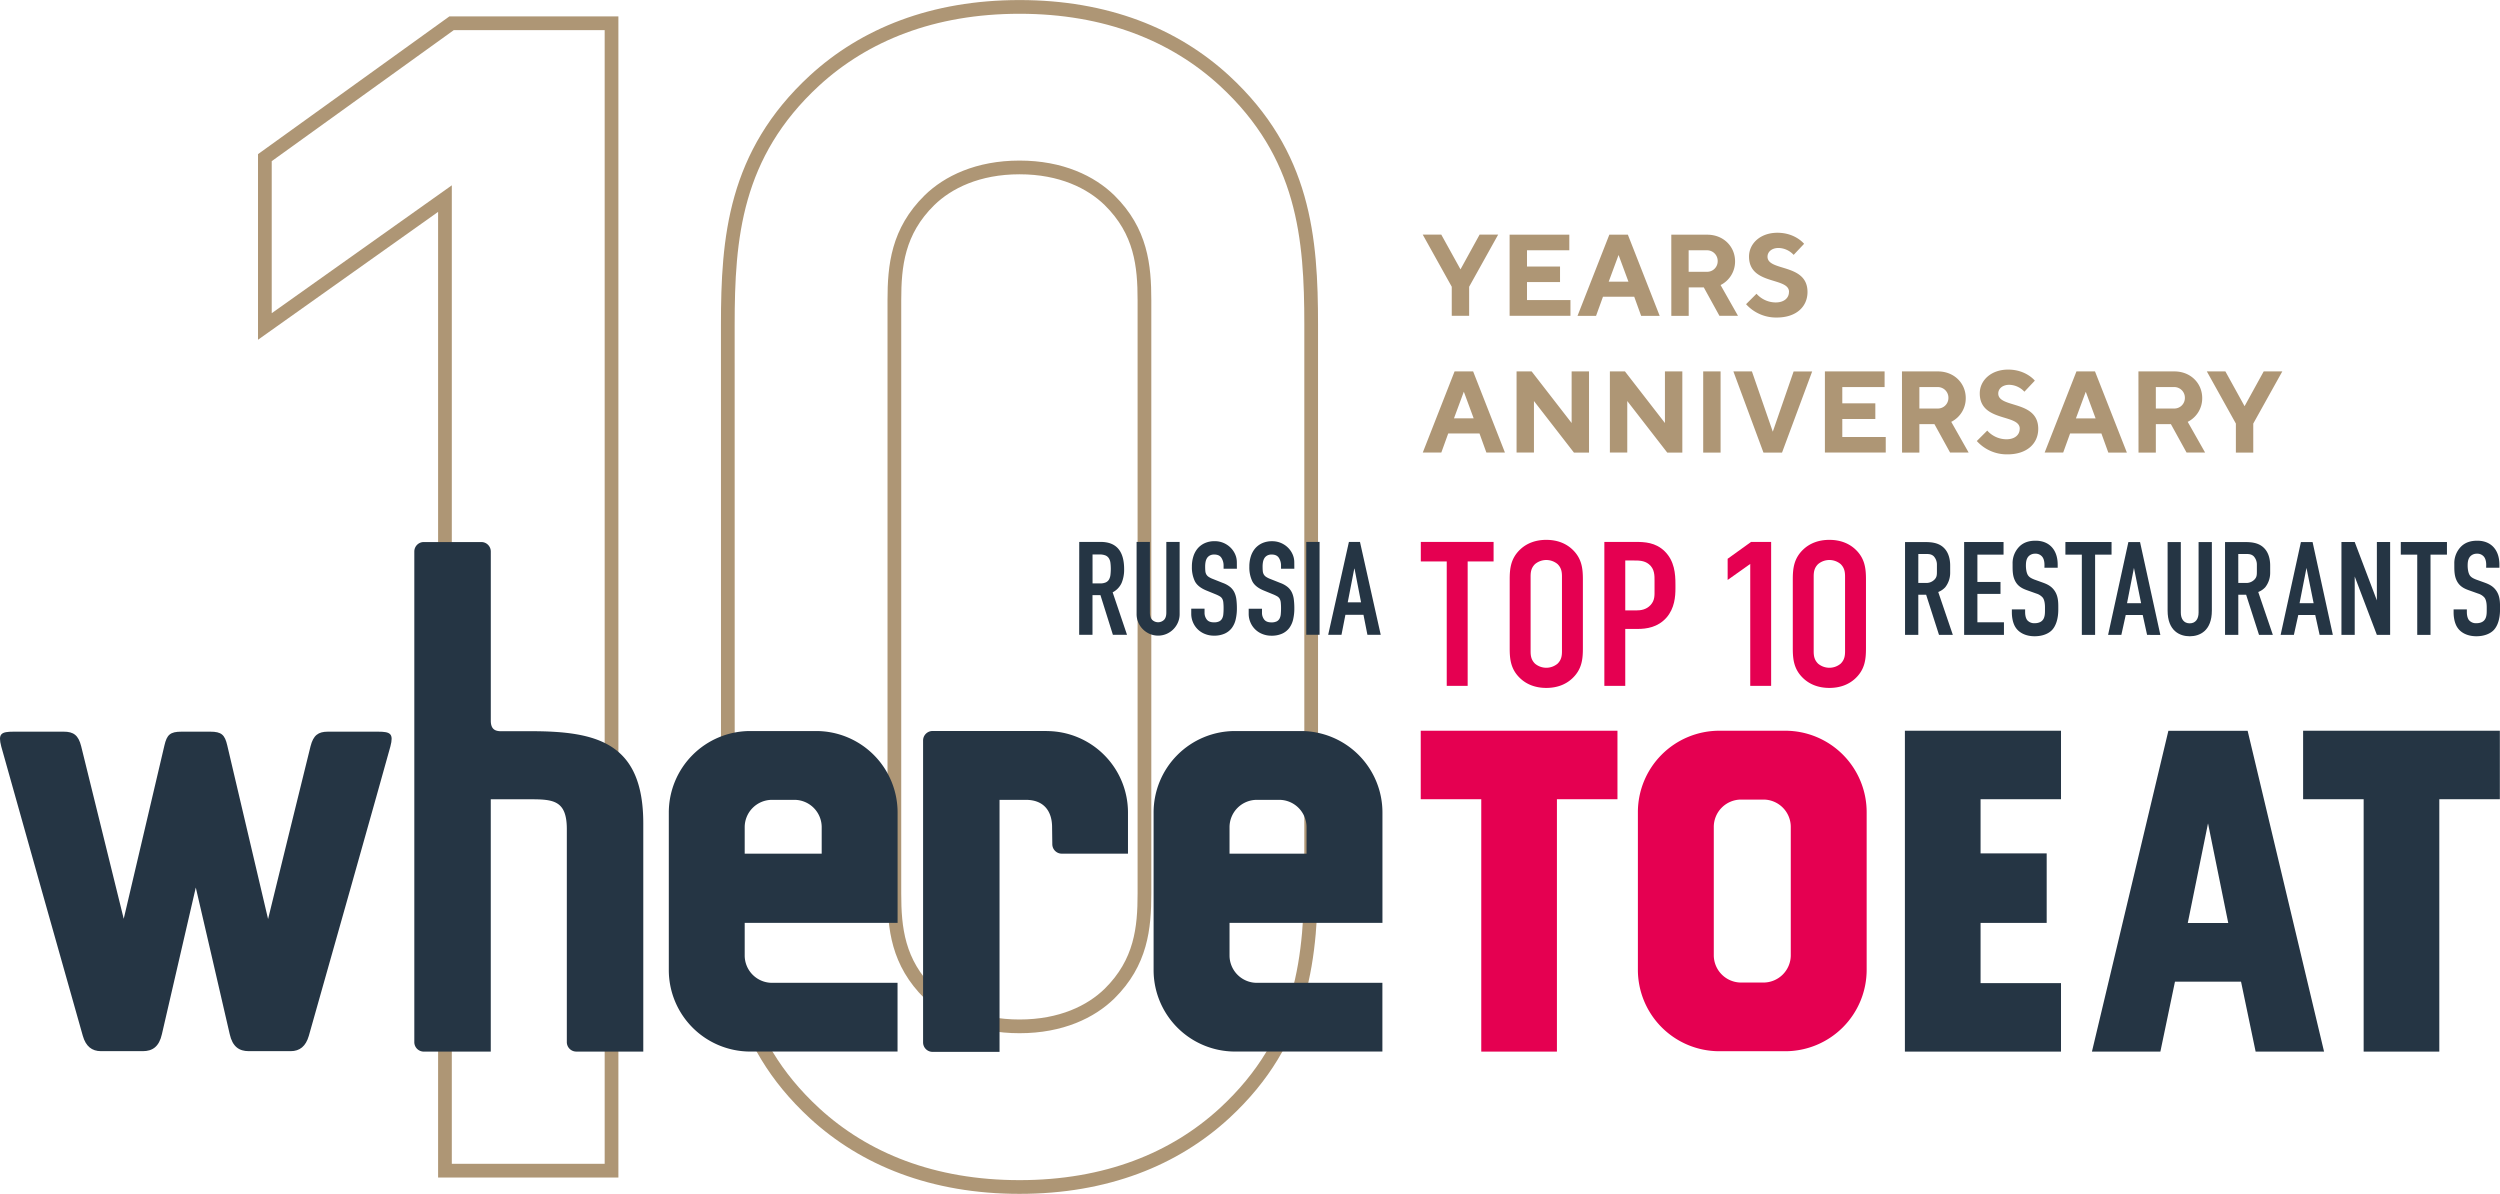
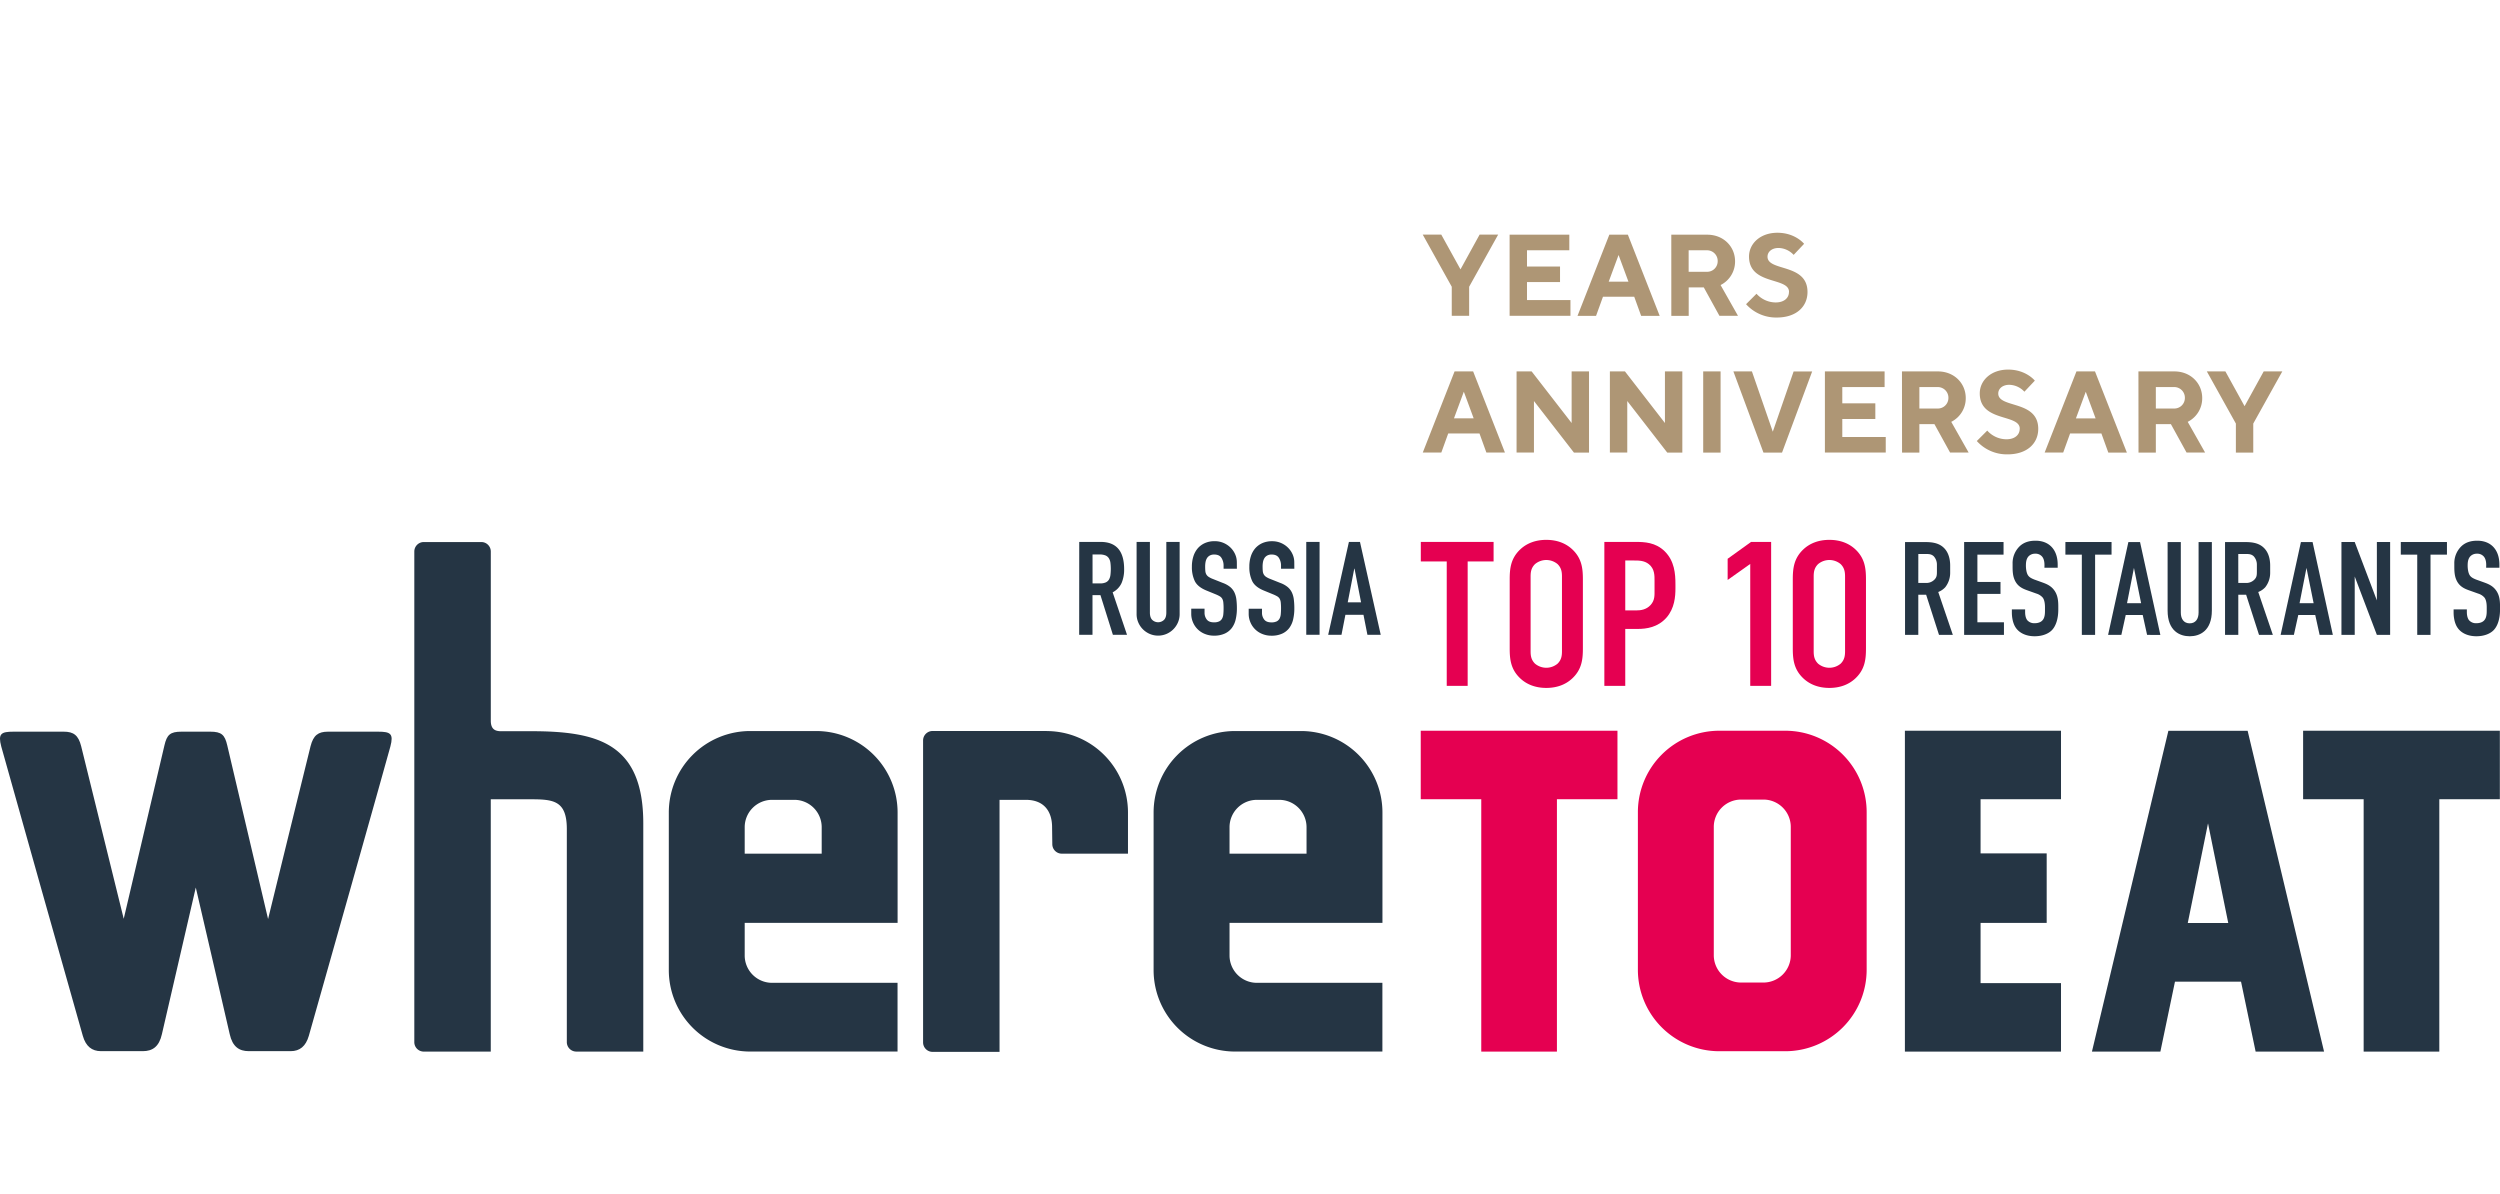
<svg xmlns="http://www.w3.org/2000/svg" viewBox="0 0 1807.88 863.34">
  <defs>
    <style>.cls-1{fill:none;stroke:#ae9675;stroke-miterlimit:10;stroke-width:9.92px;}.cls-2{fill:#253544;}.cls-3{fill:#e50051;}.cls-4{fill:#c6c6c6;}.cls-5{fill:#ae9675;}</style>
  </defs>
  <g id="Слой_2" data-name="Слой 2">
    <g id="Слой_1-2" data-name="Слой 1">
-       <polygon class="cls-1" points="321.77 143.62 191.54 236.09 191.54 114 326.57 16.81 442.23 16.81 442.23 846.55 321.77 846.55 321.77 143.62" />
-       <path class="cls-1" d="M526.31,234.9c0-62.82,4.85-123.26,62.65-176.59C625.11,25.11,674.56,5,737.27,5s112.09,20.15,148.2,53.35c57.85,53.33,62.71,113.77,62.71,176.59V628.44c0,62.83-4.86,123.26-62.71,176.59-36.11,33.2-85.54,53.35-148.2,53.35S625.11,838.23,589,805c-57.8-53.33-62.65-113.76-62.65-176.59Zm301.3-17.79c0-24.88-2.4-49.78-25.27-72.32-13.29-13-34.94-23.71-65.07-23.71s-51.83,10.71-65.12,23.71c-22.93,22.54-25.38,47.44-25.38,72.32V646.24c0,24.83,2.45,49.71,25.38,72.31,13.29,13,34.94,23.66,65.12,23.66s51.78-10.66,65.07-23.66c22.87-22.6,25.27-47.48,25.27-72.31Z" />
      <polygon class="cls-2" points="1807.77 528.43 1665.5 528.43 1665.5 577.96 1709.28 577.96 1709.28 760.47 1763.99 760.47 1763.99 577.96 1807.77 577.96 1807.77 528.43" />
      <polygon class="cls-2" points="1490.42 577.96 1490.42 528.43 1377.53 528.43 1377.53 760.47 1490.42 760.47 1490.42 710.95 1432.25 710.95 1432.25 667.4 1480.06 667.4 1480.06 617.13 1432.25 617.13 1432.25 577.96 1490.42 577.96" />
      <path class="cls-2" d="M1680.65,760.47l-55.27-232h-57.31l-55.28,232h49.49l10.55-50.56h47.78l10.55,50.56Zm-98.56-93,14.64-72.06,14.63,72.06Z" />
      <path class="cls-2" d="M1390.22,392c4.9,0,12-.28,16.5,5.28,2.21,2.69,3.55,6.72,3.55,11.71V414a16.81,16.81,0,0,1-3.55,10.65,13.37,13.37,0,0,1-5.08,3.45l10.55,31h-10l-9.3-29h-5.67v29h-9.59V392Zm-3,29.56h5.47a8.15,8.15,0,0,0,6-2.21c1.92-1.82,2-3.45,2-6.05v-4.8a9,9,0,0,0-2.21-6.14c-1.92-1.91-4.22-1.72-6.24-1.72h-5Z" />
      <polygon class="cls-2" points="1420.37 391.96 1448.87 391.96 1448.87 401.09 1429.96 401.09 1429.96 420.84 1446.66 420.84 1446.66 429.48 1429.96 429.48 1429.96 450.01 1449.16 450.01 1449.16 459.12 1420.37 459.12 1420.37 391.96" />
      <path class="cls-2" d="M1478.47,408.76c0-1.45-.1-4.22-1.63-6.15a6.1,6.1,0,0,0-5.09-2.2,6.42,6.42,0,0,0-4.71,1.82c-1.82,1.92-2,4.6-2,6.82,0,1.81.29,5.17,1.54,7,1.06,1.63,3,2.4,4.41,3l5.86,2.11c2.88,1.05,6.23,2.3,8.72,5.76s2.89,7.38,2.89,11.6v2.31c0,6.81-1.83,12-4.62,14.87-2.48,2.58-6.89,4.41-12.47,4.41-6.8,0-11.21-2.78-13.42-5.85-3.07-4.13-3.07-10.46-3.07-11.32V440.7h9.59v1.83c0,1.53.2,4.22,1.53,5.94a6.6,6.6,0,0,0,5.28,2.21c3.65,0,5.27-1.44,6-2.4,1.45-1.82,1.55-4.61,1.55-6.62v-2.49c0-2.31-.3-5.18-1.55-6.91a9.75,9.75,0,0,0-4.6-3l-7-2.5c-3.46-1.25-6.91-3-8.82-7.48-1.35-3.07-1.45-6.43-1.45-9.79V407.6a17,17,0,0,1,5-12.46c3.16-3.08,7.2-4.13,11.61-4.13,9.59,0,16,6.23,16,17.36v2.21h-9.59Z" />
      <polygon class="cls-2" points="1526.97 391.96 1526.97 401.09 1515.08 401.09 1515.08 459.12 1505.48 459.12 1505.48 401.09 1493.6 401.09 1493.6 391.96 1526.97 391.96" />
      <path class="cls-2" d="M1552.67,459.12l-3.16-14.39h-12.28l-3.17,14.39h-9.59L1539.14,392h8.44l14.69,67.16Zm-9.5-48.44-5,25.51h10.17Z" />
      <path class="cls-2" d="M1577.06,392v51c0,4.61,2.21,7.77,6.43,7.77s6.42-3.16,6.42-7.77V392h9.6v49.51c0,14.78-8.83,18.61-16,18.61s-16-3.83-16-18.61V392Z" />
      <path class="cls-2" d="M1621.63,392c4.9,0,12-.28,16.5,5.28,2.22,2.69,3.55,6.72,3.55,11.71V414a16.81,16.81,0,0,1-3.55,10.65,13.37,13.37,0,0,1-5.08,3.45l10.56,31h-10l-9.31-29h-5.67v29h-9.59V392Zm-3,29.56h5.48a8.16,8.16,0,0,0,5.95-2.21c1.92-1.82,2-3.45,2-6.05v-4.8a8.94,8.94,0,0,0-2.21-6.14c-1.91-1.91-4.22-1.72-6.24-1.72h-5Z" />
      <path class="cls-2" d="M1677.44,459.12l-3.17-14.39H1662l-3.17,14.39h-9.59L1663.91,392h8.44L1687,459.12Zm-9.5-48.44-5,25.51h10.16Z" />
      <polygon class="cls-2" points="1702.82 391.96 1718.84 434.18 1718.84 391.96 1728.43 391.96 1728.43 459.12 1718.84 459.12 1702.82 416.91 1702.82 459.12 1693.22 459.12 1693.22 391.96 1702.82 391.96" />
      <polygon class="cls-2" points="1769.52 391.96 1769.52 401.09 1757.63 401.09 1757.63 459.12 1748.03 459.12 1748.03 401.09 1736.14 401.09 1736.14 391.96 1769.52 391.96" />
      <path class="cls-2" d="M1797.91,408.76c0-1.45-.09-4.22-1.63-6.15a6.1,6.1,0,0,0-5.09-2.2,6.39,6.39,0,0,0-4.7,1.82c-1.83,1.92-2,4.6-2,6.82,0,1.81.3,5.17,1.54,7,1.06,1.63,3,2.4,4.41,3l5.86,2.11c2.87,1.05,6.23,2.3,8.72,5.76s2.88,7.38,2.88,11.6v2.31c0,6.81-1.81,12-4.61,14.87-2.48,2.58-6.9,4.41-12.46,4.41-6.81,0-11.23-2.78-13.43-5.85-3.07-4.13-3.07-10.46-3.07-11.32V440.7h9.58v1.83c0,1.53.2,4.22,1.55,5.94a6.57,6.57,0,0,0,5.27,2.21c3.65,0,5.28-1.44,6-2.4,1.44-1.82,1.55-4.61,1.55-6.62v-2.49c0-2.31-.3-5.18-1.55-6.91a9.68,9.68,0,0,0-4.61-3l-7-2.5c-3.46-1.25-6.91-3-8.83-7.48-1.34-3.07-1.45-6.43-1.45-9.79V407.6a17,17,0,0,1,5-12.46c3.17-3.08,7.2-4.13,11.61-4.13,9.6,0,16,6.23,16,17.36v2.21h-9.59Z" />
      <polygon class="cls-3" points="1080.09 391.89 1080.09 406.01 1061.34 406.01 1061.34 495.98 1046.21 495.98 1046.21 406.01 1027.46 406.01 1027.46 391.89 1080.09 391.89" />
      <path class="cls-3" d="M1091.74,419.25c0-7.88.61-15.47,7.86-22.16,4.54-4.16,10.74-6.69,18.61-6.69s14.06,2.53,18.59,6.69c7.26,6.69,7.87,14.28,7.87,22.16v49.37c0,7.88-.61,15.46-7.87,22.15-4.53,4.17-10.73,6.7-18.59,6.7s-14.07-2.53-18.61-6.7c-7.25-6.69-7.86-14.27-7.86-22.15Zm37.8-2.23c0-3.13-.3-6.25-3.17-9.08a12.71,12.71,0,0,0-16.33,0c-2.88,2.83-3.18,5.95-3.18,9.08v53.83c0,3.12.3,6.24,3.18,9.07a12.71,12.71,0,0,0,16.33,0c2.87-2.83,3.17-5.95,3.17-9.07Z" />
      <path class="cls-3" d="M1160.19,391.89h22.53c6.51,0,14.52.29,21.17,6.84,7,7,7.71,16.06,7.71,23.79v3c0,5.81-.6,14.43-6.5,21.13-6.2,7-14.36,8.17-20.86,8.17h-8.93V496h-15.12Zm15.12,49.52h8.17c2.87,0,7-.45,10.13-3.87s2.87-7,2.87-10.7V420c0-3.57.16-8.62-4.08-12-3.48-2.82-7.72-2.68-11.8-2.68h-5.29Z" />
      <polygon class="cls-3" points="1265.69 407.8 1249.35 419.4 1249.35 404.08 1266.29 391.89 1280.8 391.89 1280.8 495.98 1265.69 495.98 1265.69 407.8" />
      <path class="cls-2" d="M780.45,391.89h15.47q17,0,17,19.71a24.88,24.88,0,0,1-1.84,10,14.27,14.27,0,0,1-6.46,6.74L815,459.05H804.79l-9-28.68h-5.75v28.68h-9.63Zm9.63,30h5.47a9.52,9.52,0,0,0,4.05-.71,5.14,5.14,0,0,0,2.31-2,8.58,8.58,0,0,0,1.09-3.26,36,36,0,0,0,0-9,8.1,8.1,0,0,0-1.18-3.3,5.46,5.46,0,0,0-2.5-2,11.58,11.58,0,0,0-4.25-.66h-5Z" />
      <path class="cls-2" d="M853.06,444a15.15,15.15,0,0,1-1.23,6.13,15.7,15.7,0,0,1-8.3,8.3,15.42,15.42,0,0,1-12.07,0,15.7,15.7,0,0,1-8.3-8.3,15.15,15.15,0,0,1-1.23-6.13V391.89h9.62V443q0,3.58,1.7,5.28a6.15,6.15,0,0,0,8.49,0q1.69-1.69,1.69-5.28V391.89h9.63Z" />
      <path class="cls-2" d="M894.46,411.3h-9.62v-2.18a10.25,10.25,0,0,0-1.56-5.7c-1-1.61-2.78-2.41-5.23-2.41a6.37,6.37,0,0,0-3.26.76,5.56,5.56,0,0,0-2,1.93,8.18,8.18,0,0,0-1,2.74,18,18,0,0,0-.28,3.25c0,1.32.05,2.44.14,3.35a6,6,0,0,0,.71,2.36,5.33,5.33,0,0,0,1.65,1.74,14.47,14.47,0,0,0,3,1.51l7.36,2.93a18.32,18.32,0,0,1,5.19,2.87,11.72,11.72,0,0,1,3.06,3.87,16.47,16.47,0,0,1,1.46,5.09,51.24,51.24,0,0,1,.38,6.56,34.28,34.28,0,0,1-.85,7.87,16.45,16.45,0,0,1-2.78,6.23,13.36,13.36,0,0,1-5.14,4.1,18.26,18.26,0,0,1-7.83,1.51,17.07,17.07,0,0,1-6.51-1.23,15.42,15.42,0,0,1-8.63-8.39,15.65,15.65,0,0,1-1.27-6.32v-3.58h9.62v3a7.91,7.91,0,0,0,1.55,4.77q1.56,2.12,5.24,2.12a8.44,8.44,0,0,0,3.82-.71,4.83,4.83,0,0,0,2.07-2,8.06,8.06,0,0,0,.9-3.16,40.52,40.52,0,0,0,.19-4.15,39.52,39.52,0,0,0-.19-4.34,6.89,6.89,0,0,0-.8-2.73,4.94,4.94,0,0,0-1.7-1.7,23.46,23.46,0,0,0-2.88-1.42l-6.88-2.82q-6.23-2.55-8.35-6.75a23.23,23.23,0,0,1-2.12-10.52,24.08,24.08,0,0,1,1-7.16,16.72,16.72,0,0,1,3.06-5.85,14.78,14.78,0,0,1,5.14-3.92,17,17,0,0,1,7.27-1.46,15.94,15.94,0,0,1,6.55,1.32,16.33,16.33,0,0,1,5.09,3.49,15.62,15.62,0,0,1,3.26,4.86,14.16,14.16,0,0,1,1.13,5.52Z" />
      <path class="cls-2" d="M936,411.3h-9.62v-2.18a10.25,10.25,0,0,0-1.56-5.7q-1.56-2.42-5.23-2.41a6.37,6.37,0,0,0-3.26.76,5.48,5.48,0,0,0-2,1.93,8.18,8.18,0,0,0-1,2.74,18,18,0,0,0-.28,3.25c0,1.32.05,2.44.14,3.35a6,6,0,0,0,.71,2.36,5.33,5.33,0,0,0,1.65,1.74,14.47,14.47,0,0,0,3,1.51l7.36,2.93a18.12,18.12,0,0,1,5.18,2.87,11.75,11.75,0,0,1,3.07,3.87,16.47,16.47,0,0,1,1.46,5.09A51.24,51.24,0,0,1,936,440a34.28,34.28,0,0,1-.85,7.87,16.77,16.77,0,0,1-2.78,6.23,13.36,13.36,0,0,1-5.14,4.1,18.26,18.26,0,0,1-7.83,1.51,17.1,17.1,0,0,1-6.51-1.23,15.42,15.42,0,0,1-8.63-8.39,15.65,15.65,0,0,1-1.27-6.32v-3.58h9.62v3a7.91,7.91,0,0,0,1.55,4.77q1.56,2.12,5.24,2.12a8.44,8.44,0,0,0,3.82-.71,4.83,4.83,0,0,0,2.07-2,8.24,8.24,0,0,0,.9-3.16,40.52,40.52,0,0,0,.19-4.15,39.52,39.52,0,0,0-.19-4.34,6.89,6.89,0,0,0-.8-2.73,4.94,4.94,0,0,0-1.7-1.7,23.46,23.46,0,0,0-2.88-1.42l-6.88-2.82q-6.23-2.55-8.35-6.75a23.23,23.23,0,0,1-2.12-10.52,24.08,24.08,0,0,1,1-7.16,16.72,16.72,0,0,1,3.06-5.85,14.78,14.78,0,0,1,5.14-3.92,17,17,0,0,1,7.26-1.46,16,16,0,0,1,6.56,1.32,16.33,16.33,0,0,1,5.09,3.49,15.62,15.62,0,0,1,3.26,4.86,14.16,14.16,0,0,1,1.13,5.52Z" />
      <rect class="cls-2" x="944.63" y="391.89" width="9.62" height="67.15" />
      <path class="cls-2" d="M975.47,391.89h8l15,67.16h-9.62L986,444.61H972.93l-2.83,14.44h-9.62Zm4.06,19.33h-.19l-4.72,24.34h9.63Z" />
      <path class="cls-2" d="M384,528.79h-21.3c-3.83,0-7.78-.72-7.78-7.63V398.83a6.85,6.85,0,0,0-6.85-6.85H306.47a6.86,6.86,0,0,0-6.86,6.85V753.61a6.85,6.85,0,0,0,6.86,6.86H354.9V578h27.65c17.27,0,27.35.43,27.35,21.59v154a6.85,6.85,0,0,0,6.86,6.86h48.43v-165c0-58.11-33.09-66.68-81.21-66.68" />
      <path class="cls-2" d="M590.32,528.65h-47.9a58.91,58.91,0,0,0-58.77,59.06V701.43a58.9,58.9,0,0,0,58.77,59H649.06V710.73l-90.75,0A19.79,19.79,0,0,1,538.53,691V667.39H649.1V587.71a58.92,58.92,0,0,0-58.78-59.06m3.89,88.67H538.53V598.19a19.78,19.78,0,0,1,19.78-19.78h16.12a19.78,19.78,0,0,1,19.78,19.78Z" />
      <path class="cls-2" d="M757,528.62h-82.6a6.86,6.86,0,0,0-6.87,6.86V753.8a6.85,6.85,0,0,0,6.86,6.86h48.43V578.41h19c13.79,0,19,9.07,19,19.75l.16,12.31a6.86,6.86,0,0,0,6.86,6.86h47.86V587.67a58.91,58.91,0,0,0-58.78-59" />
      <path class="cls-2" d="M273.41,529.11H237.14c-7,0-10.52,2.57-12.56,10.5-1.66,6.4-30.72,125-30.72,125s-27.72-117.75-29.5-125.5-4.15-10-12.37-10H131.26c-8.2,0-10.58,2.2-12.37,10S89.47,664.43,89.47,664.43,60.33,546,58.69,539.61c-2-7.93-5.51-10.5-12.56-10.5H9.84c-9.07,0-11.38,1.45-8.93,10.72,2.12,8,56.85,201.87,59,209.32s6.49,11,13.12,11h30.23c7.07,0,11.82-3.27,13.83-12.33,1.7-7.65,24.49-106,24.49-106s22.84,98.36,24.53,106c2,9.06,6.77,12.33,13.83,12.33h30.24c6.62,0,10.93-3.56,13.12-11s56.91-201.33,59-209.32c2.45-9.27.14-10.72-8.93-10.72" />
      <path class="cls-2" d="M940.94,528.65H893a58.91,58.91,0,0,0-58.77,59.06V701.43a58.9,58.9,0,0,0,58.77,59H999.68V710.73l-90.75,0A19.79,19.79,0,0,1,889.14,691V667.39H999.72V587.71a58.93,58.93,0,0,0-58.78-59.06m3.89,88.67H889.14V598.19a19.78,19.78,0,0,1,19.79-19.78h16.12a19.79,19.79,0,0,1,19.78,19.78Z" />
      <path class="cls-3" d="M1296.46,419.25c0-7.88.61-15.47,7.86-22.16,4.53-4.16,10.73-6.69,18.6-6.69s14.06,2.53,18.6,6.69c7.25,6.69,7.86,14.28,7.86,22.16v49.37c0,7.88-.61,15.46-7.86,22.15-4.54,4.17-10.74,6.7-18.6,6.7s-14.07-2.53-18.6-6.7c-7.25-6.69-7.86-14.27-7.86-22.15Zm37.8-2.23c0-3.13-.31-6.25-3.17-9.08a12.72,12.72,0,0,0-16.34,0c-2.87,2.83-3.18,5.95-3.18,9.08v53.83c0,3.12.31,6.24,3.18,9.07a12.72,12.72,0,0,0,16.34,0c2.86-2.83,3.17-5.95,3.17-9.07Z" />
      <polygon class="cls-3" points="1169.67 528.43 1027.41 528.43 1027.41 577.96 1071.18 577.96 1071.18 760.47 1125.89 760.47 1125.89 577.96 1169.67 577.96 1169.67 528.43" />
      <path class="cls-4" d="M1259.1,597.93h0" />
      <path class="cls-4" d="M1275.2,690.71h0" />
      <path class="cls-3" d="M1295,690.75a19.78,19.78,0,0,1-19.78,19.78h-16.12a19.77,19.77,0,0,1-19.77-19.78V598a19.78,19.78,0,0,1,19.77-19.79h16.12A19.79,19.79,0,0,1,1295,598Zm-3.89-162.32h-47.9a58.91,58.91,0,0,0-58.77,59.05V701.2a58.91,58.91,0,0,0,58.77,59h47.9a58.9,58.9,0,0,0,58.77-59V587.48a58.9,58.9,0,0,0-58.77-59.05" />
      <path class="cls-4" d="M1259.1,597.93h0" />
      <path class="cls-4" d="M1275.2,690.71h0" />
      <path class="cls-5" d="M1609.3,268.59h-13.42l21,37.72v21h12.57v-21l21-37.72H1637l-13.83,25.15ZM1580,287.87a7.62,7.62,0,0,1-8,7.55h-13V279.91h13a7.7,7.7,0,0,1,8,8m-33.53,39.4H1559V306.73h10.9l11.32,20.54h13.41l-12.58-22.21a19,19,0,0,0,10.48-17.19c0-10.73-8.38-19.28-20.12-19.28h-26Zm-26.83-13.83,5,13.83h13.42L1515,268.59h-13.41l-23,58.68h13.41l5-13.83Zm-4.19-10.9h-14.25l7.13-19.28Zm-54.9,7.55c0,4.19-3.36,7.54-9.64,7.54a18.74,18.74,0,0,1-13.83-6.29l-7.55,7.55a29.21,29.21,0,0,0,22.22,9.64c14.25,0,22.21-8,22.21-18.44,0-21-28.92-14.67-28.92-25.57,0-3.35,2.93-6.29,8-6.29a15.31,15.31,0,0,1,10.9,5l7.55-8s-6.29-8-19.29-8c-12.57,0-20.53,8-20.53,17.18,0,21,28.92,14.67,28.92,25.57M1409,287.87a7.63,7.63,0,0,1-8,7.55h-13V279.91h13a7.71,7.71,0,0,1,8,8m-33.53,39.4H1388V306.73h10.9l11.31,20.54h13.42l-12.58-22.21a19,19,0,0,0,10.48-17.19c0-10.73-8.38-19.28-20.12-19.28h-26ZM1332.26,316V303h23.89V291.65h-23.89V279.91h30.59V268.59h-43.17v58.68h44V316Zm-57,11.32h13.41l21.79-58.68h-13.41L1282,312.18l-15.09-43.59h-13.41Zm-43.59,0h12.57V268.59h-12.57ZM1204,268.59V305.9l-28.91-37.31h-10.9v58.68h12.57V290l28.92,37.3h10.9V268.59Zm-67.47,0V305.9l-28.92-37.31h-10.9v58.68h12.57V290l28.92,37.3h10.9V268.59Zm-66.65,44.85,5,13.83h13.42l-23-58.68h-13.42l-23,58.68h13.41l5-13.83Zm-4.19-10.9h-14.25l7.13-19.28Zm228-91.37c0,4.19-3.35,7.55-9.64,7.55a18.74,18.74,0,0,1-13.83-6.29l-7.55,7.55a29.21,29.21,0,0,0,22.22,9.64c14.25,0,22.21-8,22.21-18.45,0-20.95-28.92-14.67-28.92-25.56,0-3.36,2.93-6.29,8-6.29a15.31,15.31,0,0,1,10.9,5l7.55-8s-6.29-8-19.29-8c-12.57,0-20.53,8-20.53,17.19,0,20.95,28.92,14.67,28.92,25.56M1242.15,189a7.62,7.62,0,0,1-8,7.54h-13V181h13a7.71,7.71,0,0,1,8,8m-33.53,39.4h12.57V207.82h10.9l11.31,20.54h13.42l-12.58-22.22A19,19,0,0,0,1254.72,189c0-10.73-8.38-19.28-20.12-19.28h-26Zm-26.83-13.83,5,13.83h13.41l-23-58.68h-13.41l-23,58.68h13.41l5-13.83Zm-4.19-10.9h-14.25l7.12-19.28ZM1104.25,217v-13h23.89V192.73h-23.89V181h30.6V169.68h-43.17v58.68h44V217Zm-62-47.36h-13.41l21,37.72v21h12.57v-21l21-37.72h-13.42l-13.83,25.15Z" />
    </g>
  </g>
</svg>